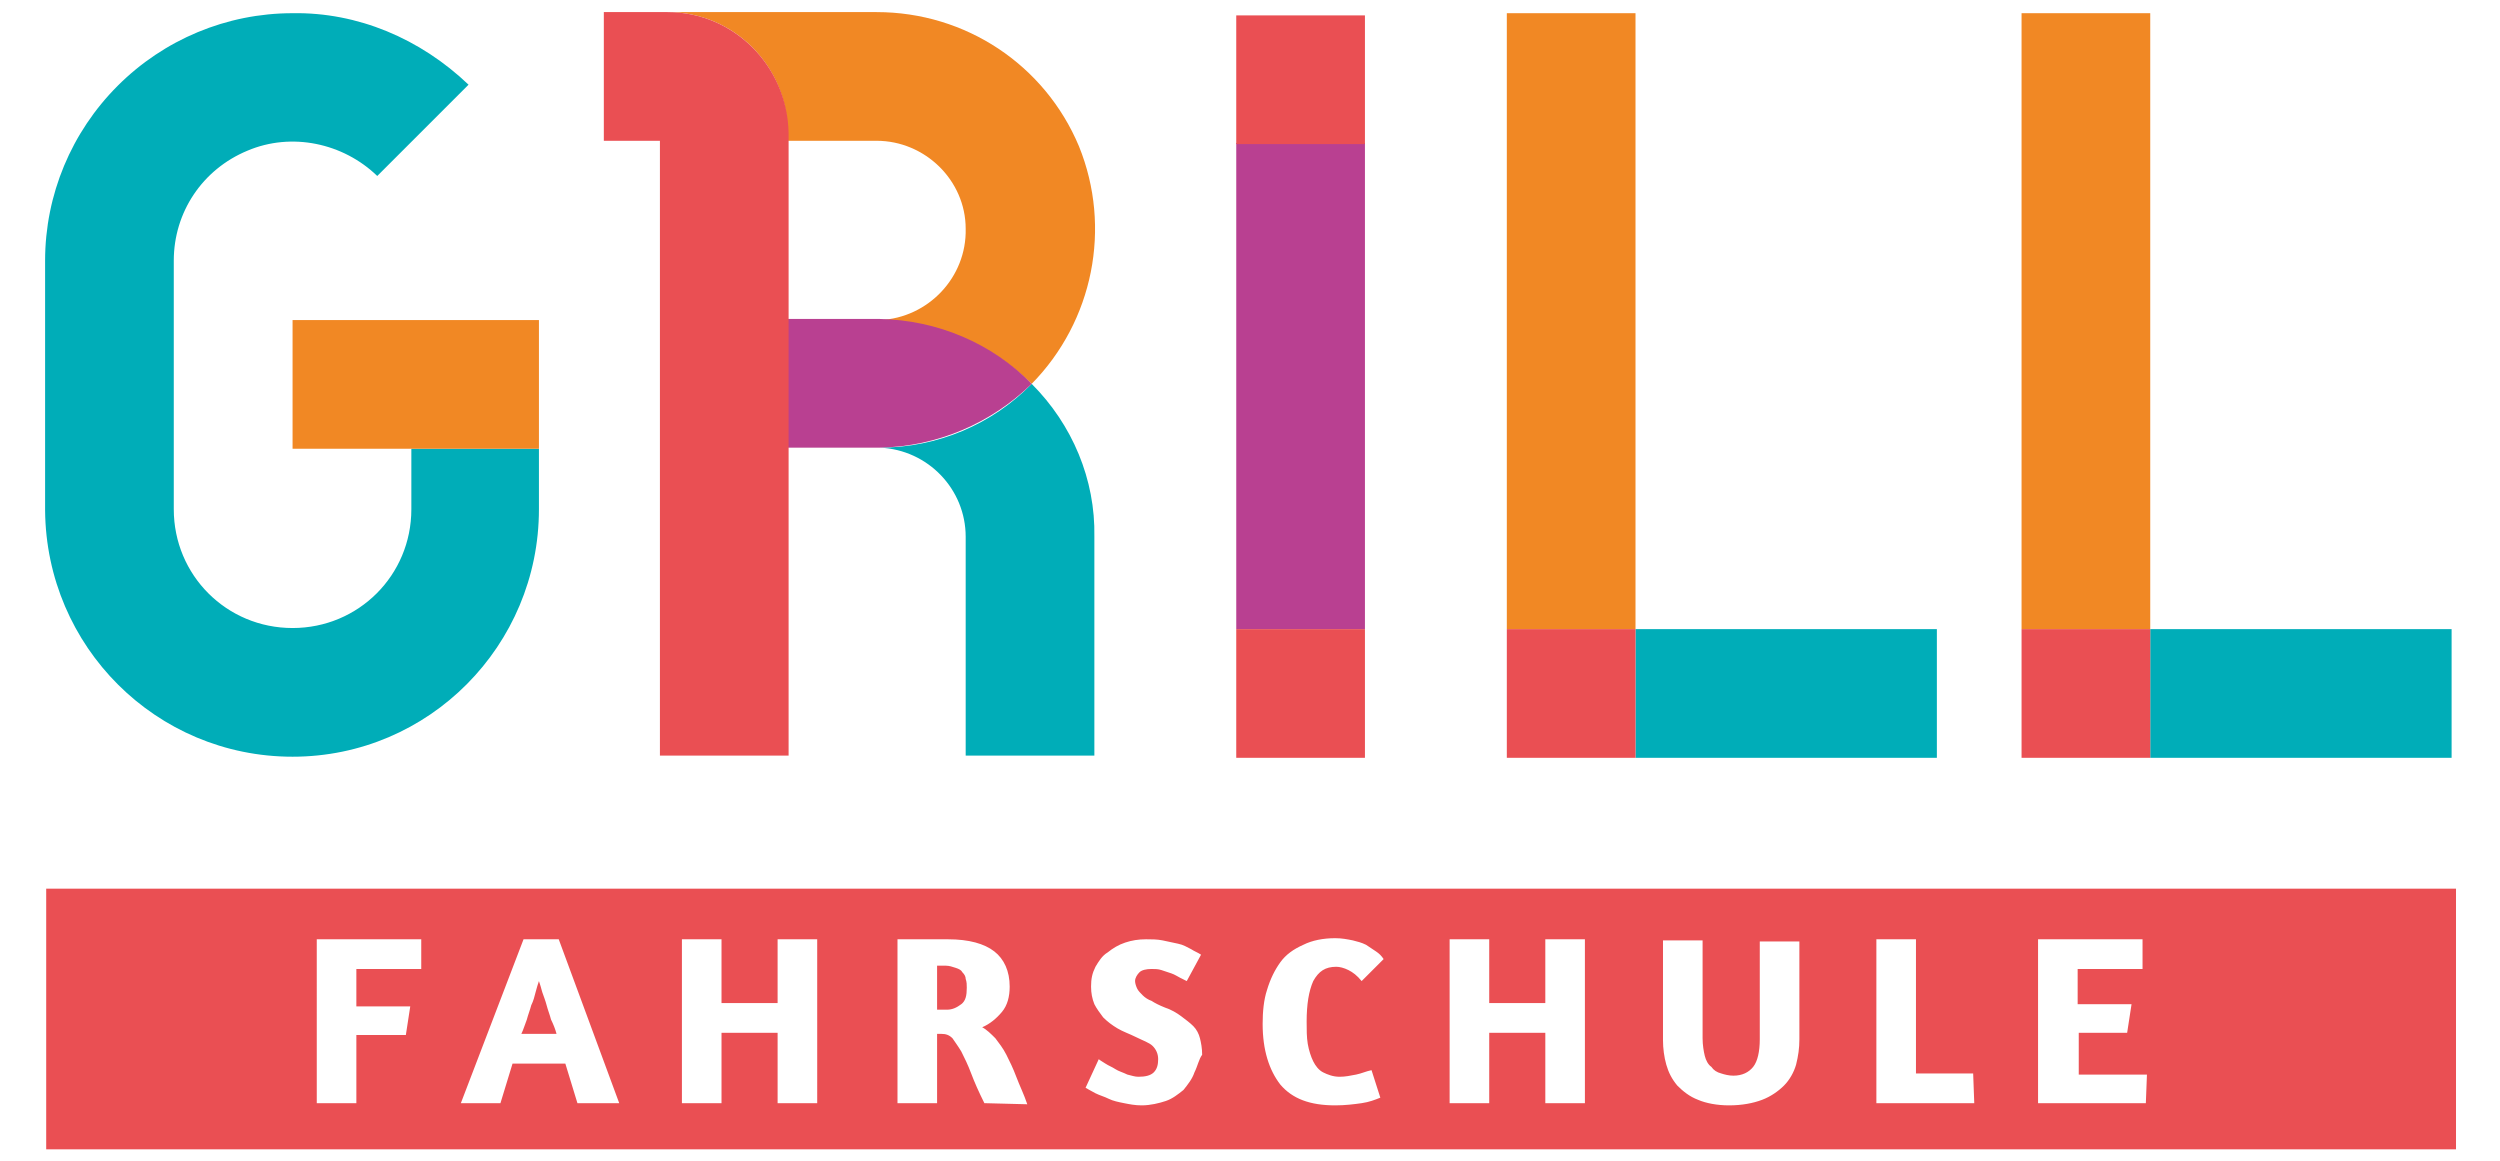
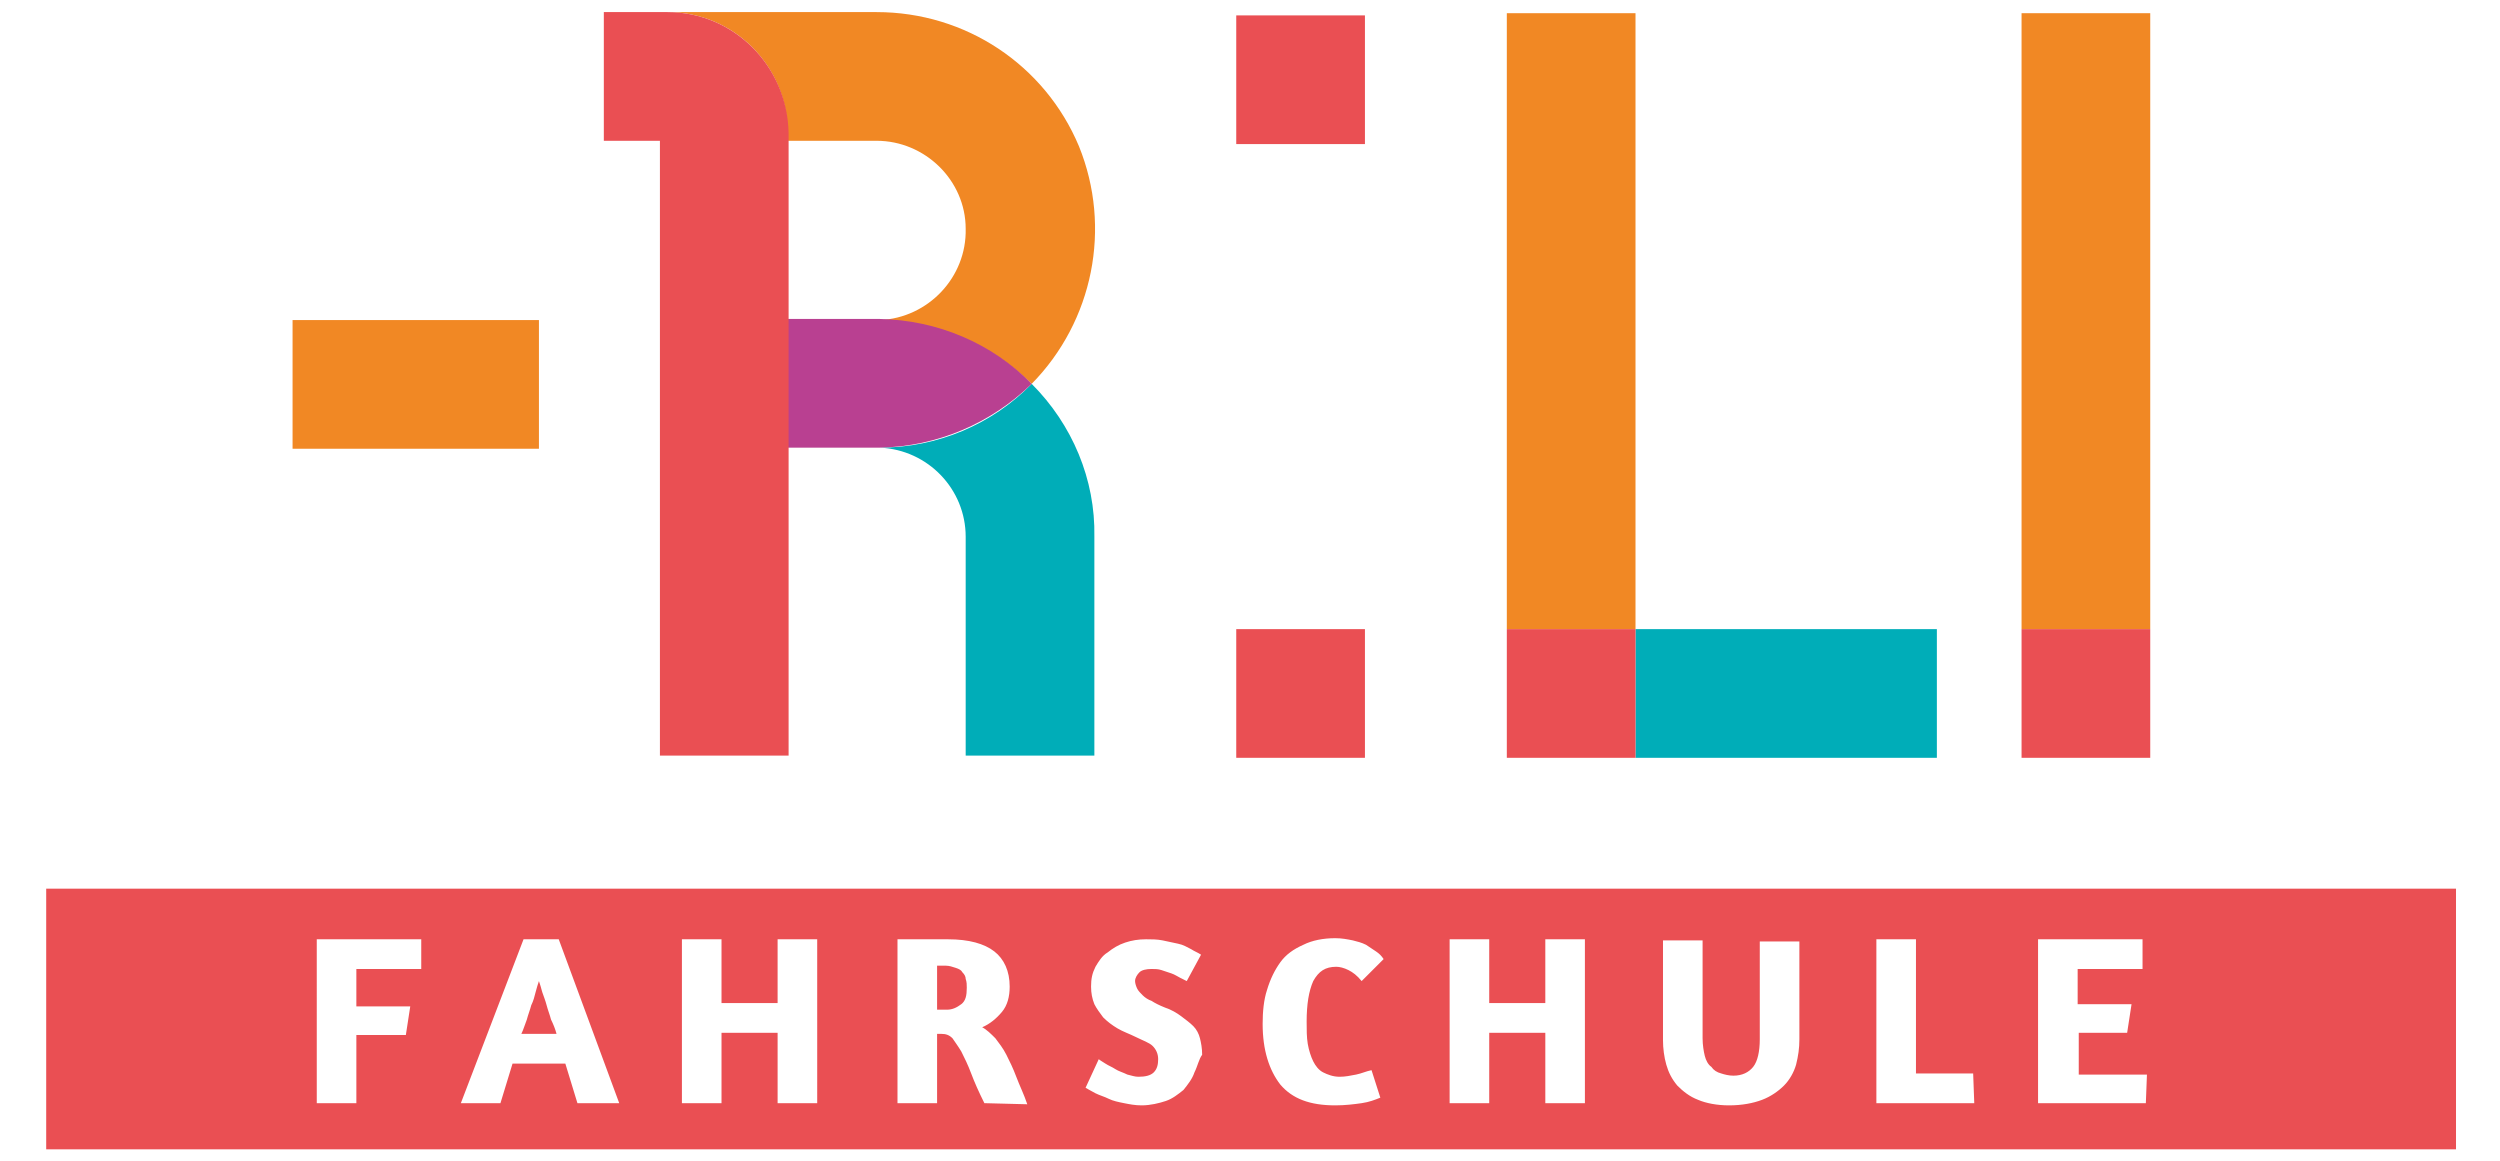
<svg xmlns="http://www.w3.org/2000/svg" version="1.1" id="Ebene_1" x="0px" y="0px" viewBox="0 0 227.3 105.6" style="enable-background:new 0 0 227.3 105.6;" xml:space="preserve">
  <style type="text/css">
	.st0{fill:#00ADB8;}
	.st1{fill:#F18824;}
	.st2{fill:#B94091;}
	.st3{fill:#EA4F53;}
</style>
  <g>
    <g>
-       <path class="st0" d="M26.6,1.2c-6,0-11.7,2.4-15.9,6.6s-6.6,9.9-6.6,15.9v22.7c0.1,12.4,10.1,22.4,22.5,22.4S49,58.7,49,46.3v-5.5    H37.4v5.5c0,6-4.8,10.8-10.8,10.8s-10.8-4.8-10.8-10.8V23.7c0-4.4,2.6-8.3,6.7-10c4-1.7,8.7-0.7,11.8,2.3l8.3-8.3    C38.2,3.5,32.5,1.1,26.6,1.2" />
      <polygon class="st1" points="37.8,29.1 37.4,29.1 26.6,29.1 26.6,40.8 37.4,40.8 38.2,40.8 49,40.8 49,29.1   " />
    </g>
    <path class="st1" d="M79.7,1.1h-19c6,0,10.9,4.9,10.9,10.9v0.8h8.1c4.4,0,8.1,3.6,8.1,8c0.1,4.4-3.4,8.1-7.8,8.3   c5.2,0.1,10.1,2.2,13.8,5.8c5.6-5.7,7.3-14.2,4.3-21.6C95,5.9,87.8,1.1,79.7,1.1 M79.7,40.7h-8.1l0,0H79.7c0.1,0,0.2,0,0.3,0   C79.9,40.7,79.8,40.7,79.7,40.7" />
    <path class="st0" d="M93.8,34.9c-3.6,3.7-8.6,5.8-13.8,5.8c4.4,0.2,7.8,3.8,7.8,8.1v19.9h11.7V48.8C99.6,43.6,97.5,38.6,93.8,34.9" />
    <path class="st2" d="M80,29c-0.1,0-0.2,0-0.3,0h-8.1v11.7h8.1c0.1,0,0.2,0,0.3,0c5.2-0.1,10.1-2.2,13.8-5.8   C90.2,31.2,85.2,29.1,80,29" />
    <path class="st3" d="M60.7,1.1L60.7,1.1h-5.8v11.7H60v16.3v0.7V40v0.7v28h11.7v-24v-2.6V27.7V29V12.8v-0.2v-0.5   C71.6,6,66.7,1.1,60.7,1.1z" />
    <g>
-       <path class="st2" d="M124.1,13h-11.7v44.2h11.7V13" />
+       <path class="st2" d="M124.1,13h-11.7h11.7V13" />
      <polyline class="st3" points="124.1,57.2 112.4,57.2 112.4,68.9 124.1,68.9 124.1,57.2   " />
      <polyline class="st3" points="124.1,1.4 112.4,1.4 112.4,13.1 124.1,13.1 124.1,1.4   " />
    </g>
    <rect x="148.7" y="57.2" class="st0" width="27.4" height="11.7" />
    <polyline class="st1" points="148.7,1.2 137,1.2 137,57.2 148.7,57.2 148.7,1.2  " />
    <polyline class="st3" points="148.7,57.2 137,57.2 137,68.9 148.7,68.9 148.7,57.2  " />
-     <rect x="195.5" y="57.2" class="st0" width="27.4" height="11.7" />
    <polyline class="st1" points="195.5,1.2 183.8,1.2 183.8,57.2 195.5,57.2 195.5,1.2  " />
    <polyline class="st3" points="195.5,57.2 183.8,57.2 183.8,68.9 195.5,68.9 195.5,57.2  " />
    <g>
      <path class="st3" d="M87.5,88.4c-0.1-0.2-0.3-0.3-0.6-0.4c-0.3-0.1-0.6-0.2-0.9-0.2h-0.8v4h0.9c0.5,0,0.9-0.2,1.3-0.5    s0.5-0.8,0.5-1.5c0-0.3,0-0.5-0.1-0.8C87.8,88.8,87.7,88.6,87.5,88.4z" />
      <path class="st3" d="M49.7,91.4c-0.1-0.4-0.3-0.9-0.4-1.2c-0.1-0.4-0.2-0.7-0.3-1c-0.1,0.3-0.2,0.6-0.3,1s-0.2,0.8-0.4,1.2    c-0.1,0.4-0.3,0.9-0.4,1.3c-0.2,0.5-0.3,0.9-0.5,1.3h3.2c-0.1-0.4-0.3-0.9-0.5-1.3C50,92.3,49.8,91.8,49.7,91.4z" />
      <path class="st3" d="M4.2,80.8v23.7h219.1V80.8H4.2z M38.3,88.1h-5.9v3.4h4.9l-0.4,2.6h-4.5v6.2h-3.6V85.4h9.5    C38.3,85.4,38.3,88.1,38.3,88.1z M52.5,100.3l-1.1-3.6h-4.8l-1.1,3.6h-3.6l5.7-14.9h3.2l5.5,14.9H52.5z M74.3,100.3h-3.6v-6.4    h-5.1v6.4H62V85.4h3.6v5.8h5.1v-5.8h3.6C74.3,85.4,74.3,100.3,74.3,100.3z M89.5,100.3c-0.5-1-0.9-1.9-1.2-2.7    c-0.3-0.8-0.6-1.4-0.9-2c-0.3-0.5-0.6-0.9-0.8-1.2c-0.3-0.3-0.6-0.4-1-0.4h-0.4v6.3h-3.6V85.4c0.1,0,0.4,0,0.8,0s0.8,0,1.3,0    s1,0,1.4,0c0.5,0,0.8,0,1.1,0c1.9,0,3.3,0.4,4.2,1.1c0.9,0.7,1.4,1.8,1.4,3.2c0,0.9-0.2,1.7-0.7,2.3c-0.5,0.6-1.1,1.1-1.8,1.4    c0.4,0.2,0.8,0.6,1.2,1c0.3,0.4,0.7,0.9,1,1.5s0.6,1.2,0.9,2s0.7,1.6,1,2.5L89.5,100.3L89.5,100.3z M108.6,97.5    c-0.2,0.6-0.6,1.1-1,1.6c-0.5,0.4-1,0.8-1.6,1s-1.4,0.4-2.2,0.4c-0.6,0-1.1-0.1-1.6-0.2s-1-0.2-1.4-0.4s-0.8-0.3-1.2-0.5    c-0.4-0.2-0.7-0.4-0.9-0.5l1.2-2.6c0.1,0.1,0.3,0.2,0.6,0.4c0.3,0.2,0.6,0.3,0.9,0.5s0.7,0.3,1.1,0.5c0.4,0.1,0.7,0.2,1,0.2    c0.6,0,1.1-0.1,1.4-0.4s0.4-0.7,0.4-1.2s-0.2-0.9-0.5-1.2s-0.9-0.5-1.5-0.8s-1.2-0.5-1.7-0.8s-0.9-0.6-1.3-1    c-0.3-0.4-0.6-0.8-0.8-1.2c-0.2-0.5-0.3-1-0.3-1.6c0-0.7,0.1-1.2,0.4-1.8c0.3-0.5,0.6-1,1.1-1.3c0.5-0.4,1-0.7,1.6-0.9    c0.6-0.2,1.2-0.3,1.9-0.3c0.5,0,1,0,1.5,0.1s0.9,0.2,1.4,0.3s0.8,0.3,1.2,0.5c0.3,0.2,0.6,0.3,0.9,0.5l-1.3,2.4    c-0.2-0.1-0.4-0.2-0.6-0.3c-0.2-0.1-0.5-0.3-0.8-0.4s-0.6-0.2-0.9-0.3c-0.3-0.1-0.6-0.1-0.9-0.1c-0.5,0-0.9,0.1-1.1,0.3    s-0.4,0.5-0.4,0.8c0,0.2,0.1,0.5,0.2,0.7s0.3,0.4,0.5,0.6s0.5,0.4,0.8,0.5c0.3,0.2,0.7,0.4,1.2,0.6c0.6,0.2,1.1,0.5,1.5,0.8    s0.8,0.6,1.1,0.9c0.3,0.3,0.5,0.7,0.6,1.1s0.2,0.9,0.2,1.5C109,96.3,108.9,96.9,108.6,97.5z M118.9,94.9c0.1,0.6,0.3,1.2,0.5,1.6    s0.5,0.8,0.9,1s0.9,0.4,1.5,0.4c0.5,0,1-0.1,1.5-0.2s0.9-0.3,1.4-0.4l0.8,2.5c-0.5,0.2-1,0.4-1.7,0.5s-1.5,0.2-2.4,0.2    c-2.3,0-3.9-0.6-5-1.9c-1-1.3-1.6-3.1-1.6-5.5c0-1.1,0.1-2.2,0.4-3.1c0.3-1,0.7-1.8,1.2-2.5s1.2-1.2,2.1-1.6    c0.8-0.4,1.8-0.6,2.9-0.6c0.6,0,1.1,0.1,1.6,0.2c0.4,0.1,0.8,0.2,1.2,0.4c0.3,0.2,0.6,0.4,0.9,0.6s0.5,0.4,0.7,0.7l-2,2    c-0.4-0.5-0.8-0.8-1.2-1c-0.4-0.2-0.8-0.3-1.1-0.3c-1,0-1.6,0.4-2.1,1.3c-0.4,0.9-0.6,2.1-0.6,3.7    C118.8,93.6,118.8,94.3,118.9,94.9z M144.1,100.3h-3.6v-6.4h-5.1v6.4h-3.6V85.4h3.6v5.8h5.1v-5.8h3.6V100.3z M163.6,94.5    c0,0.8-0.1,1.5-0.3,2.3c-0.2,0.7-0.6,1.4-1.1,1.9s-1.2,1-2,1.3s-1.8,0.5-3,0.5c-1.1,0-2.1-0.2-2.8-0.5c-0.8-0.3-1.4-0.8-1.9-1.3    c-0.5-0.6-0.8-1.2-1-1.9s-0.3-1.5-0.3-2.2v-9.1h3.6v8.9c0,0.6,0.1,1.2,0.2,1.6s0.3,0.8,0.6,1c0.2,0.3,0.5,0.5,0.9,0.6    c0.3,0.1,0.7,0.2,1.1,0.2c0.8,0,1.4-0.3,1.8-0.8s0.6-1.4,0.6-2.5v-8.9h3.6L163.6,94.5L163.6,94.5z M179.5,100.3h-8.9V85.4h3.6    v12.2h5.2L179.5,100.3L179.5,100.3z M195.1,100.3h-9.8V85.4h9.5v2.7h-5.9v3.2h4.9l-0.4,2.6H189v3.8h6.2L195.1,100.3    C195.2,100.3,195.1,100.3,195.1,100.3z" />
    </g>
  </g>
</svg>